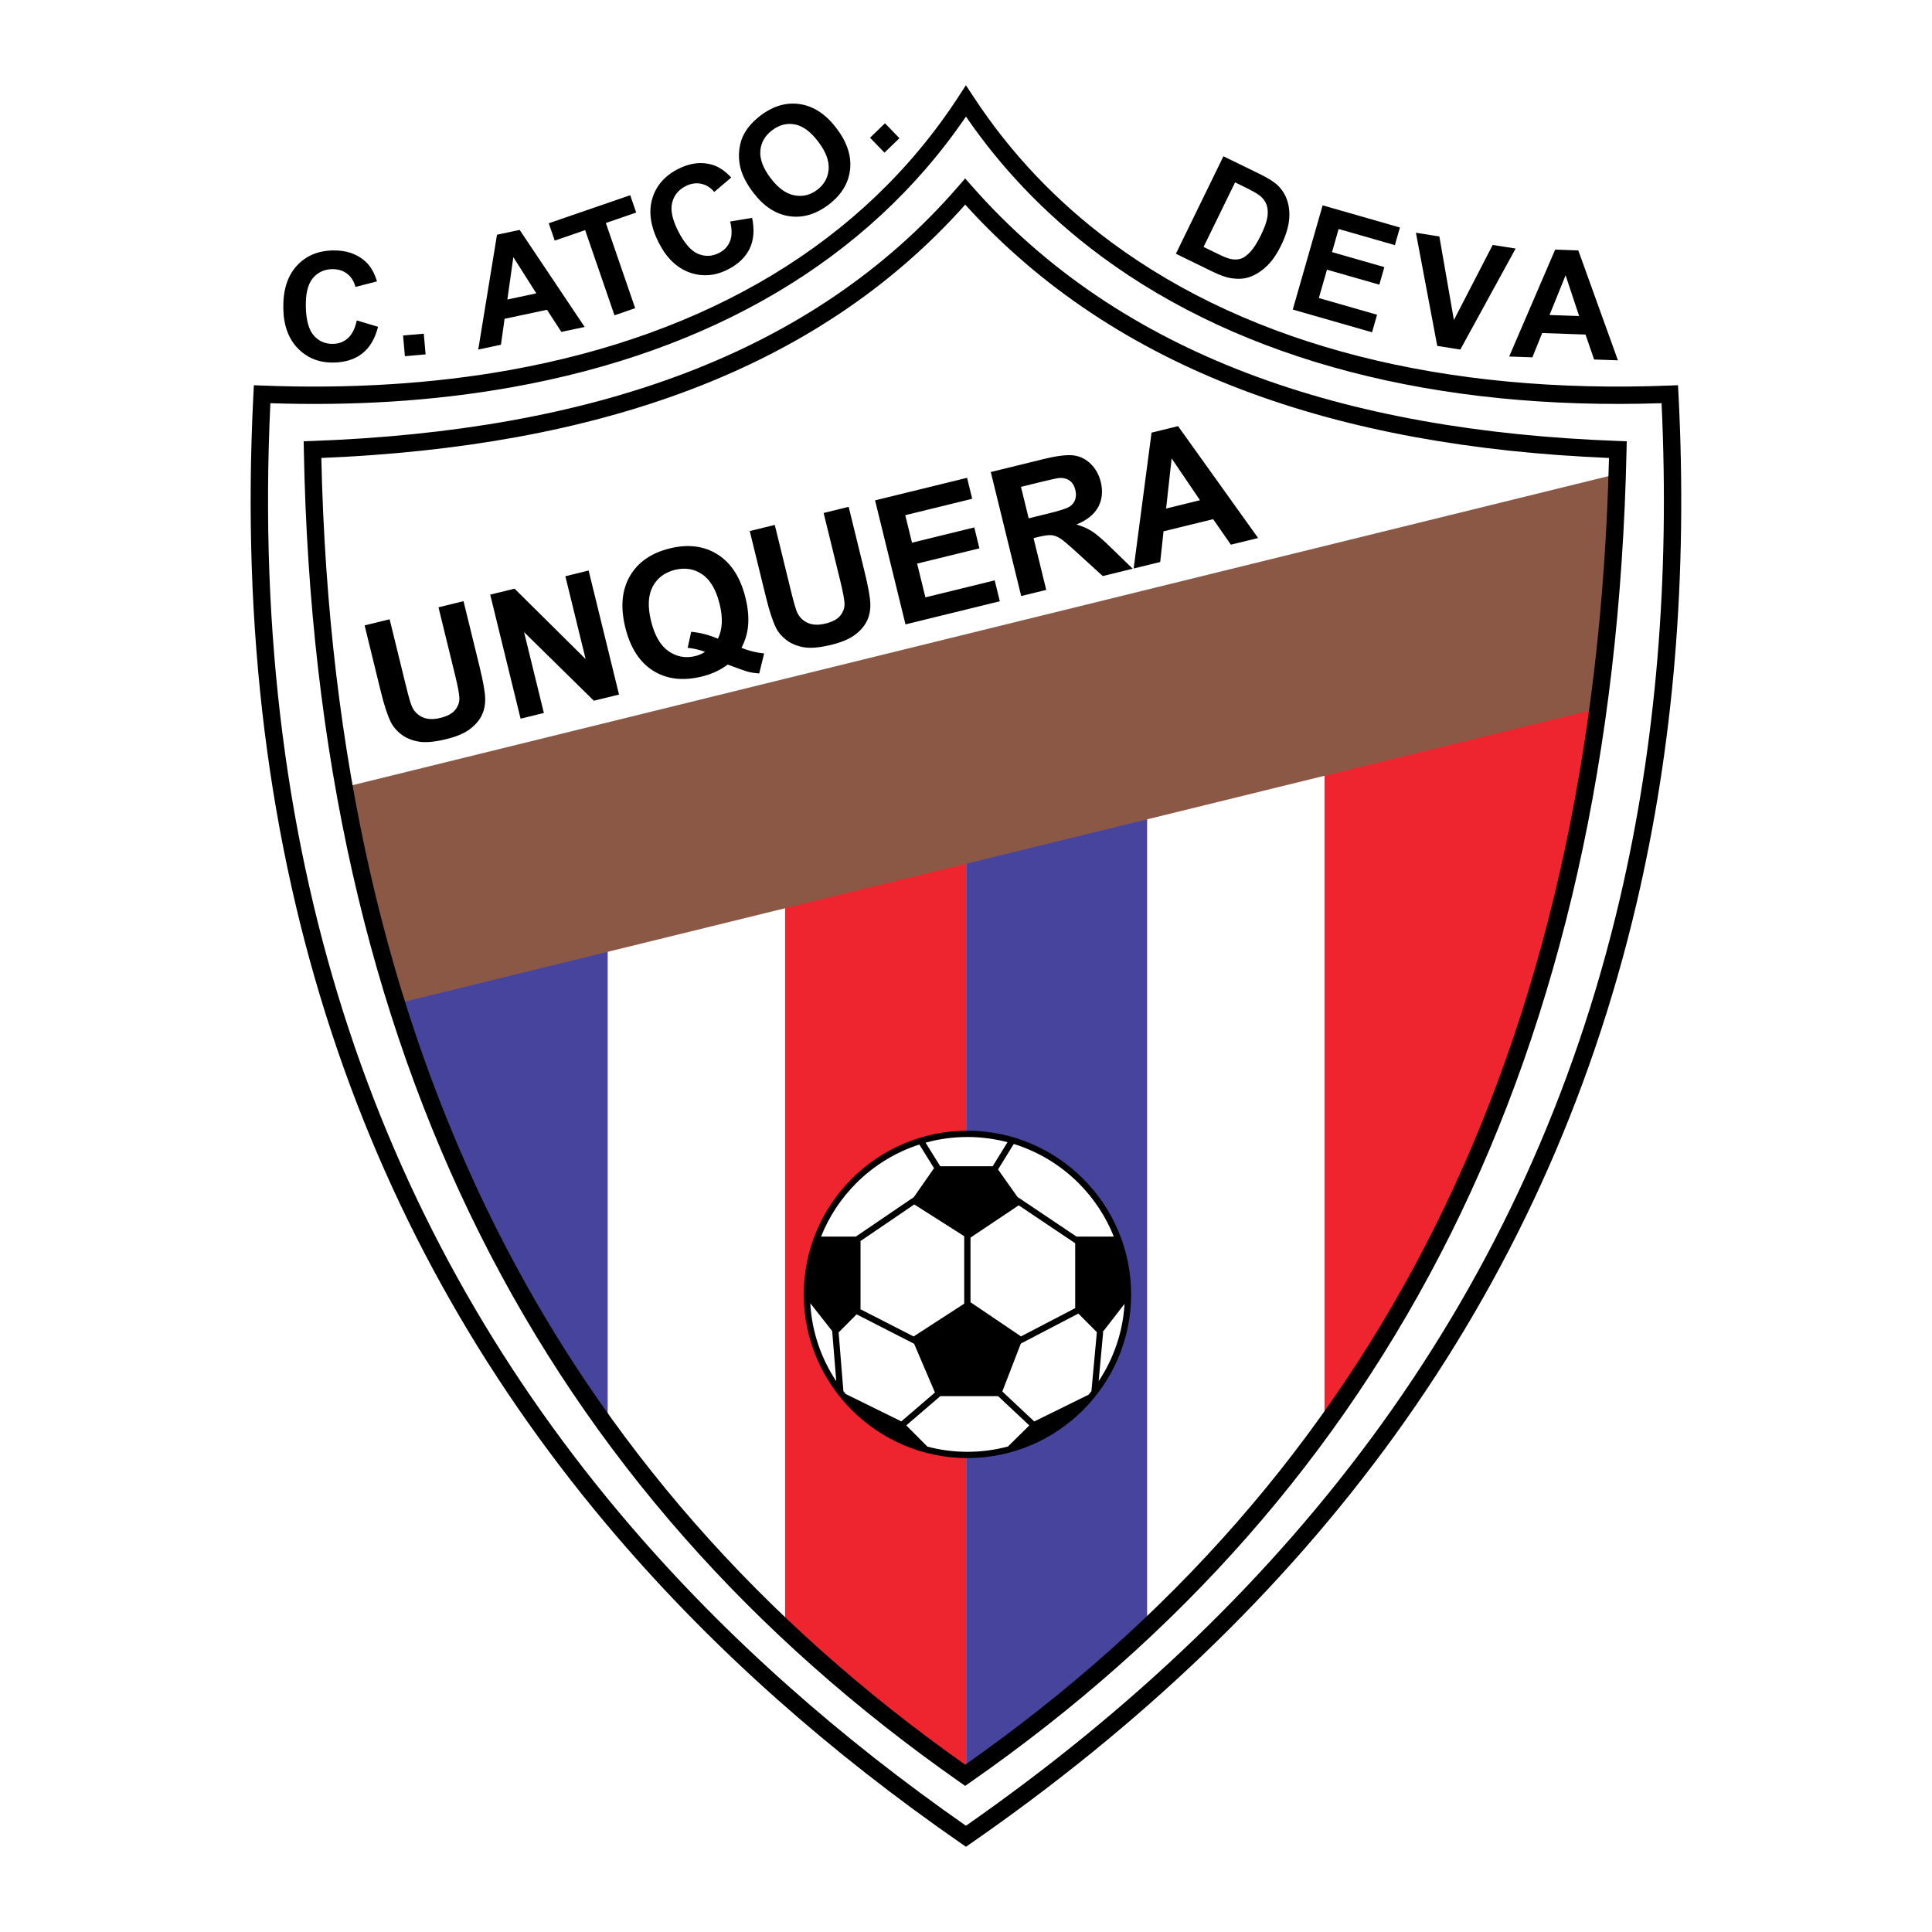
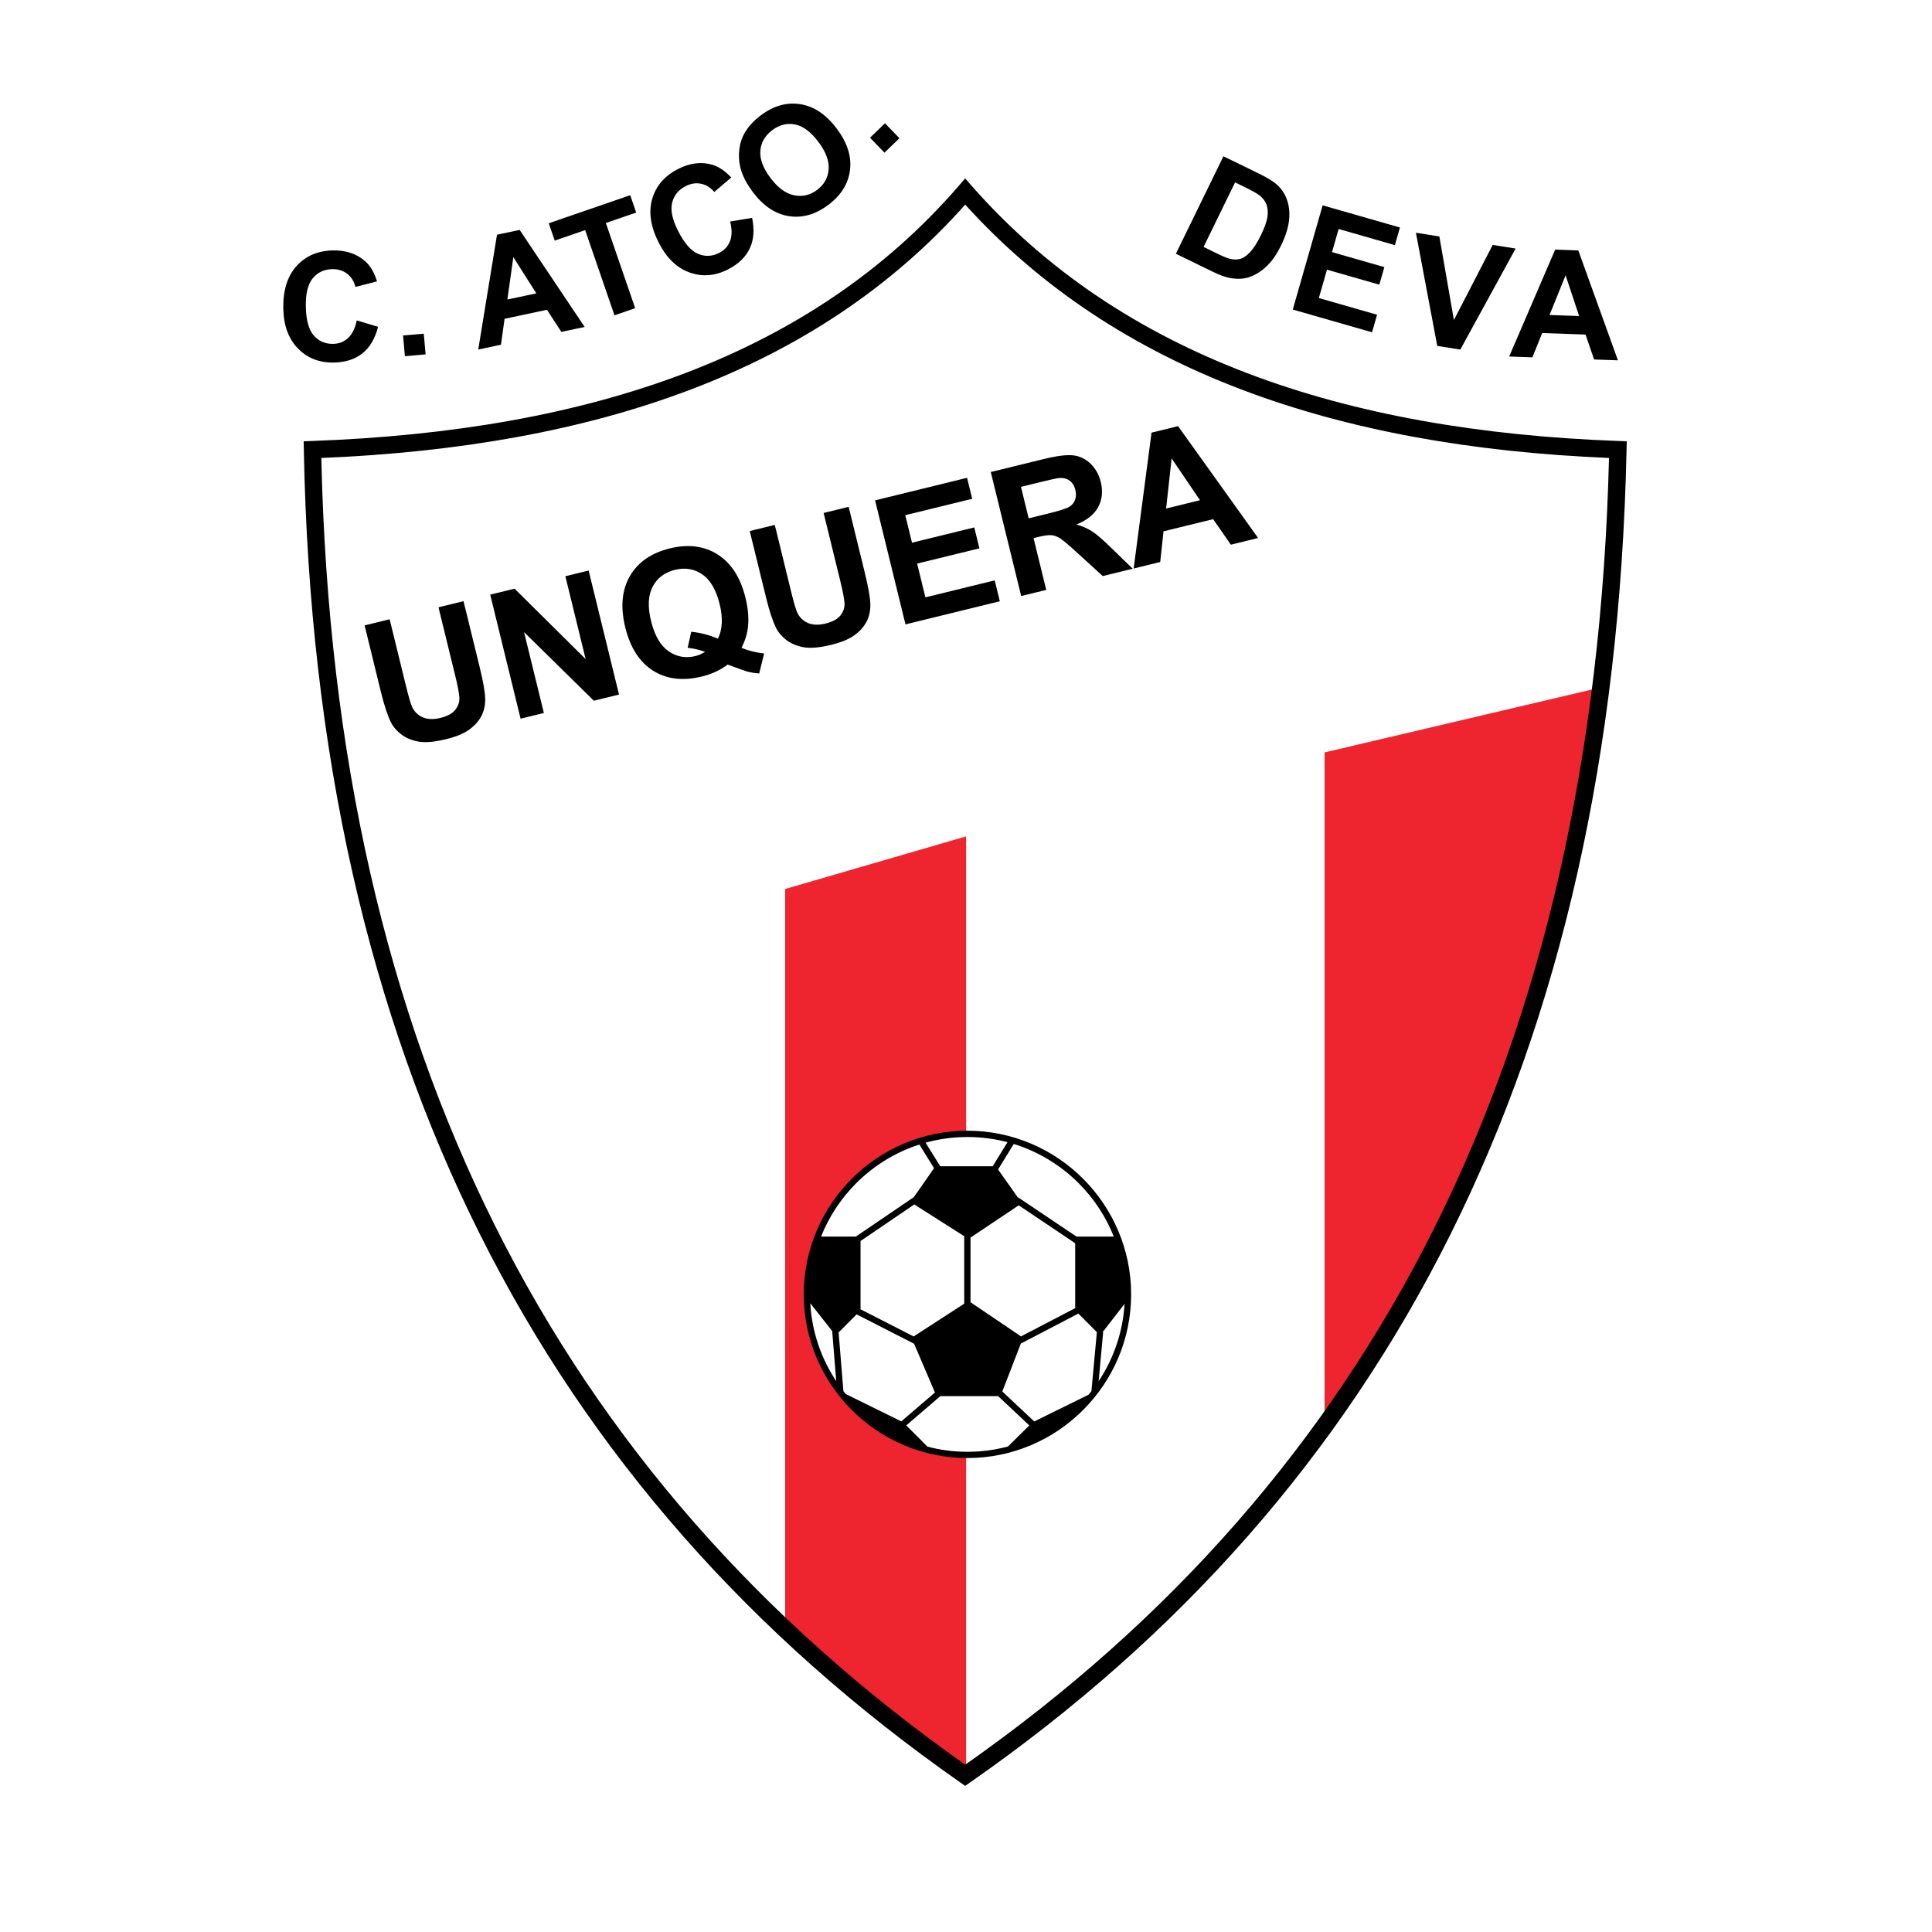
<svg xmlns="http://www.w3.org/2000/svg" version="1.0" id="Layer_1" x="0px" y="0px" width="192.756px" height="192.756px" viewBox="0 0 192.756 192.756" enable-background="new 0 0 192.756 192.756" xml:space="preserve">
  <g>
    <polygon fill-rule="evenodd" clip-rule="evenodd" fill="#FFFFFF" points="0,0 192.756,0 192.756,192.756 0,192.756 0,0  " />
    <path fill-rule="evenodd" clip-rule="evenodd" d="M36.377,62.396l2.498-0.61l1.643,6.704c0.26,1.062,0.461,1.747,0.601,2.045   c0.229,0.48,0.586,0.826,1.062,1.033c0.477,0.207,1.068,0.227,1.764,0.056c0.708-0.173,1.207-0.451,1.495-0.828   c0.289-0.378,0.421-0.789,0.39-1.227c-0.032-0.44-0.165-1.15-0.405-2.13l-1.677-6.847l2.498-0.612l1.592,6.501   c0.364,1.484,0.554,2.552,0.569,3.196c0.016,0.646-0.107,1.227-0.365,1.737c-0.26,0.512-0.665,0.968-1.21,1.366   c-0.545,0.398-1.31,0.719-2.289,0.959c-1.182,0.289-2.112,0.372-2.787,0.249c-0.678-0.122-1.248-0.358-1.709-0.708   c-0.462-0.349-0.808-0.752-1.038-1.201c-0.335-0.67-0.675-1.697-1.014-3.081L36.377,62.396L36.377,62.396z M51.94,71.704   l-3.032-12.376l2.431-0.596l7.09,7.024l-2.024-8.265l2.323-0.569l3.032,12.375l-2.509,0.615l-6.966-6.847l1.977,8.069L51.94,71.704   L51.94,71.704z M73.981,64.639c0.719,0.291,1.474,0.477,2.256,0.557l-0.488,1.992c-0.403-0.021-0.812-0.085-1.219-0.194   c-0.088-0.019-0.732-0.249-1.931-0.689c-0.725,0.551-1.58,0.949-2.563,1.19c-1.903,0.466-3.531,0.272-4.882-0.583   c-1.352-0.854-2.277-2.297-2.773-4.324c-0.495-2.022-0.339-3.727,0.464-5.112c0.806-1.388,2.137-2.31,3.988-2.763   c1.833-0.449,3.429-0.245,4.777,0.613c1.349,0.86,2.273,2.301,2.769,4.322c0.262,1.07,0.342,2.047,0.242,2.93   c-0.074,0.673-0.288,1.361-0.641,2.062L73.981,64.639L73.981,64.639z M71.625,63.721c0.227-0.454,0.358-0.969,0.386-1.542   s-0.041-1.207-0.21-1.899c-0.35-1.429-0.929-2.42-1.73-2.972s-1.715-0.704-2.733-0.454s-1.757,0.807-2.218,1.669   c-0.459,0.865-0.515,2.01-0.166,3.434c0.355,1.447,0.937,2.452,1.746,3.013c0.81,0.562,1.699,0.724,2.666,0.488   c0.359-0.088,0.688-0.233,0.979-0.428c-0.587-0.208-1.167-0.342-1.736-0.398l0.352-1.598c0.891,0.079,1.781,0.311,2.667,0.689   L71.625,63.721L71.625,63.721z M74.802,52.982l2.499-0.61l1.642,6.704c0.26,1.062,0.461,1.747,0.601,2.046   c0.229,0.479,0.586,0.826,1.063,1.032c0.477,0.207,1.067,0.227,1.764,0.056c0.708-0.173,1.207-0.45,1.495-0.828   c0.288-0.378,0.421-0.789,0.39-1.227c-0.032-0.439-0.166-1.15-0.405-2.129l-1.677-6.847l2.498-0.612l1.593,6.501   c0.364,1.485,0.554,2.553,0.569,3.197c0.016,0.646-0.106,1.226-0.365,1.737c-0.261,0.511-0.666,0.968-1.211,1.366   s-1.31,0.718-2.289,0.958c-1.182,0.29-2.112,0.373-2.787,0.25c-0.678-0.122-1.248-0.359-1.709-0.708   c-0.461-0.349-0.808-0.752-1.037-1.201c-0.335-0.67-0.675-1.697-1.014-3.081L74.802,52.982L74.802,52.982z M90.341,62.296   l-3.035-12.375l9.179-2.249l0.513,2.093l-6.679,1.636l0.671,2.743l6.214-1.522l0.511,2.087l-6.213,1.522l0.825,3.368l6.915-1.694   l0.511,2.084L90.341,62.296L90.341,62.296z M101.884,59.468L98.85,47.093l5.261-1.289c1.321-0.324,2.312-0.447,2.964-0.374   c0.651,0.076,1.23,0.356,1.729,0.834c0.498,0.48,0.84,1.087,1.019,1.817c0.228,0.93,0.142,1.766-0.254,2.503   c-0.397,0.738-1.122,1.32-2.168,1.743c0.616,0.183,1.15,0.418,1.593,0.71c0.443,0.292,1.084,0.847,1.915,1.663l2.103,2.042   l-2.99,0.733l-2.465-2.249c-0.876-0.805-1.466-1.306-1.763-1.497c-0.297-0.194-0.591-0.305-0.877-0.333   c-0.287-0.027-0.719,0.028-1.294,0.169l-0.506,0.124l1.267,5.167L101.884,59.468L101.884,59.468z M102.631,51.712l1.85-0.451   c1.197-0.293,1.936-0.529,2.207-0.7c0.274-0.174,0.468-0.407,0.573-0.695c0.107-0.289,0.116-0.622,0.025-0.992   c-0.102-0.416-0.296-0.726-0.579-0.927c-0.285-0.202-0.639-0.287-1.06-0.255c-0.209,0.022-0.824,0.157-1.835,0.404l-1.95,0.478   L102.631,51.712L102.631,51.712z M125.522,53.677l-2.718,0.666l-1.769-2.545l-4.949,1.212l-0.331,3.061l-2.651,0.649l1.786-13.556   l2.645-0.648L125.522,53.677L125.522,53.677z M119.723,49.907l-2.83-4.174l-0.549,5.004L119.723,49.907L119.723,49.907z" />
-     <path fill-rule="evenodd" clip-rule="evenodd" fill="#46449C" d="M38.894,98.59l21.734-5.377v49.619   C50.857,129.467,44.174,114.412,38.894,98.59L38.894,98.59z" />
    <path fill-rule="evenodd" clip-rule="evenodd" fill="#EE252F" d="M132.152,75.068l27.646-6.502   c-3.703,28.608-13.088,53.068-27.646,73.75V75.068L132.152,75.068z" />
    <path fill-rule="evenodd" clip-rule="evenodd" fill="#EE252F" d="M78.332,88.696l18.058-5.251v93.739   c-6.02-3.938-12.039-8.84-18.058-14.178V88.696L78.332,88.696z" />
-     <polygon fill-rule="evenodd" clip-rule="evenodd" fill="#46449C" points="96.39,83.969 114.448,79.768 114.448,162.48    96.39,176.922 96.39,83.969  " />
    <path fill-rule="evenodd" clip-rule="evenodd" fill="#FFFFFF" d="M96.522,113.125c8.822,0,16.017,7.195,16.017,16.018   s-7.195,16.018-16.017,16.018c-8.822,0-16.018-7.195-16.018-16.018S87.7,113.125,96.522,113.125L96.522,113.125z" />
-     <path fill-rule="evenodd" clip-rule="evenodd" fill="#8C5846" d="M34.426,78.521L161.541,47.24   c-0.405,7.82-1.026,15.641-2.124,23.461l-120.034,29.48C36.816,93.997,35.453,85.864,34.426,78.521L34.426,78.521z" />
-     <path d="M26.184,38.468c0.003,0,0.007,0,0.011,0c4.364,0.171,8.616,0.127,12.74-0.133c4.143-0.26,8.123-0.732,11.922-1.414   C70.476,33.401,86.14,24.263,95.65,9.609l0.717-1.105l0.725,1.098l0.005,0.007l0.003,0.003c1.864,2.851,3.956,5.488,6.257,7.913   c2.308,2.431,4.827,4.652,7.543,6.662c14.015,10.369,33.304,15.163,55.662,14.28l0.854-0.034l0.044,0.854l0.001,0.009   c0.47,9.178,0.339,17.98-0.363,26.419c-0.701,8.434-1.977,16.531-3.793,24.301c-9.326,39.883-32.907,70.643-66.443,93.897   l-0.488,0.338l-0.488-0.332c-0.056-0.037-0.01-0.008,0.001,0l0.001-0.002c-0.003-0.002-0.01-0.008-0.021-0.016h0   c-6.521-4.521-12.658-9.322-18.381-14.41c-5.73-5.096-11.058-10.492-15.951-16.201C36.383,123.945,22.865,86.482,25.285,39.289   l0.044-0.854L26.184,38.468L26.184,38.468z M39.043,40.065c-3.903,0.245-7.931,0.3-12.068,0.163   c-2.19,46.318,11.158,83.108,35.872,111.942c4.833,5.639,10.106,10.979,15.789,16.031c5.544,4.932,11.466,9.578,17.736,13.953   c32.927-22.973,56.077-53.289,65.252-92.529c1.79-7.653,3.049-15.667,3.746-24.051c0.675-8.121,0.819-16.566,0.404-25.347   c-22.383,0.743-41.736-4.176-55.9-14.655c-2.799-2.071-5.393-4.357-7.766-6.857c-2.087-2.199-4.002-4.56-5.734-7.084   c-9.842,14.44-25.609,23.469-45.213,26.986C47.238,39.321,43.193,39.804,39.043,40.065L39.043,40.065z" />
    <path d="M31.148,43.996c13.864-0.502,26.344-2.629,37.186-6.758c10.807-4.115,19.995-10.22,27.312-18.688l0.647-0.749l0.653,0.742   c7.446,8.472,16.697,14.579,27.504,18.694c10.843,4.129,23.26,6.256,36.997,6.758l0.853,0.031l-0.018,0.851   c-0.649,30.291-6.58,56.246-17.566,78.27c-10.994,22.043-27.045,40.137-47.925,54.684l-0.496,0.346l-0.494-0.346   c-20.783-14.545-36.875-32.637-47.916-54.684c-11.031-22.023-17.008-47.98-17.571-78.273l-0.016-0.847L31.148,43.996L31.148,43.996   z M68.948,38.852c-10.809,4.116-23.183,6.276-36.888,6.839c0.654,29.665,6.559,55.098,17.371,76.686   c10.817,21.6,26.557,39.363,46.869,53.688c20.397-14.322,36.094-32.086,46.869-53.688c10.768-21.588,16.627-47.02,17.362-76.686   c-13.58-0.564-25.891-2.724-36.696-6.839c-10.754-4.095-20.01-10.123-27.534-18.436C88.895,28.73,79.7,34.758,68.948,38.852   L68.948,38.852z" />
    <path fill-rule="evenodd" clip-rule="evenodd" d="M35.592,31.968l2.128,0.637c-0.303,1.186-0.828,2.073-1.572,2.657   c-0.744,0.586-1.699,0.89-2.859,0.91c-1.437,0.025-2.627-0.445-3.567-1.409c-0.942-0.965-1.429-2.3-1.458-4   c-0.031-1.8,0.41-3.208,1.321-4.22c0.914-1.012,2.128-1.532,3.642-1.558c1.323-0.023,2.406,0.349,3.246,1.116   c0.499,0.455,0.88,1.114,1.14,1.973l-2.152,0.554c-0.137-0.557-0.414-0.996-0.824-1.313s-0.908-0.471-1.487-0.461   c-0.801,0.014-1.447,0.314-1.936,0.896c-0.489,0.584-0.724,1.523-0.701,2.811c0.023,1.367,0.288,2.338,0.789,2.909   c0.501,0.573,1.148,0.852,1.934,0.838c0.581-0.01,1.078-0.204,1.488-0.58c0.412-0.376,0.704-0.963,0.871-1.757V31.968   L35.592,31.968z M40.396,35.539l-0.181-2.066l2.066-0.181l0.181,2.065L40.396,35.539L40.396,35.539z M58.332,32.621l-2.324,0.494   l-1.435-2.207l-4.231,0.899l-0.361,2.588l-2.266,0.481l1.871-11.457l2.261-0.48L58.332,32.621L58.332,32.621z M53.508,29.269   l-2.292-3.616l-0.596,4.232L53.508,29.269L53.508,29.269z M61.308,31.459l-2.926-8.498l-3.036,1.045l-0.596-1.73l8.128-2.799   l0.596,1.73l-3.028,1.042l2.926,8.498L61.308,31.459L61.308,31.459z M72.846,22.098l2.192-0.361   c0.247,1.199,0.165,2.226-0.248,3.077c-0.412,0.854-1.137,1.545-2.171,2.072c-1.281,0.652-2.557,0.752-3.824,0.298   c-1.27-0.455-2.293-1.441-3.065-2.957c-0.817-1.604-1.039-3.063-0.663-4.372c0.378-1.31,1.241-2.31,2.59-2.997   c1.179-0.601,2.315-0.741,3.407-0.42c0.648,0.19,1.279,0.616,1.89,1.274l-1.692,1.441c-0.367-0.44-0.809-0.714-1.316-0.819   c-0.507-0.105-1.022-0.026-1.538,0.237c-0.714,0.364-1.164,0.917-1.348,1.655c-0.183,0.739,0.017,1.686,0.602,2.833   c0.621,1.218,1.284,1.975,1.984,2.268c0.701,0.295,1.405,0.263,2.105-0.094c0.518-0.264,0.88-0.656,1.083-1.174   c0.205-0.519,0.21-1.174,0.012-1.961L72.846,22.098L72.846,22.098z M75.128,19.182c-0.662-0.878-1.088-1.718-1.274-2.514   c-0.135-0.587-0.164-1.187-0.088-1.79c0.075-0.605,0.252-1.146,0.53-1.62c0.367-0.633,0.903-1.216,1.606-1.746   c1.272-0.958,2.589-1.332,3.947-1.118c1.359,0.215,2.57,1.026,3.629,2.431c1.051,1.394,1.494,2.771,1.329,4.13   c-0.164,1.358-0.881,2.518-2.149,3.474c-1.285,0.968-2.603,1.347-3.95,1.135C77.358,21.352,76.165,20.557,75.128,19.182   L75.128,19.182z M76.882,17.767c0.737,0.979,1.522,1.553,2.354,1.717c0.832,0.165,1.598-0.016,2.292-0.54   c0.695-0.524,1.076-1.205,1.145-2.041c0.067-0.837-0.276-1.759-1.03-2.759c-0.746-0.99-1.521-1.566-2.32-1.726   c-0.799-0.16-1.562,0.031-2.281,0.573c-0.718,0.541-1.114,1.226-1.182,2.049c-0.068,0.823,0.272,1.735,1.021,2.729V17.767   L76.882,17.767z M88.244,15.231l-1.44-1.492l1.492-1.44l1.44,1.492L88.244,15.231L88.244,15.231z" />
    <path fill-rule="evenodd" clip-rule="evenodd" d="M122.062,15.592l3.588,1.752c0.808,0.395,1.397,0.758,1.761,1.088   c0.486,0.445,0.831,0.984,1.028,1.609c0.197,0.627,0.251,1.305,0.159,2.029c-0.091,0.724-0.356,1.543-0.801,2.454   c-0.391,0.801-0.828,1.442-1.309,1.925c-0.588,0.587-1.215,0.991-1.879,1.209c-0.502,0.166-1.09,0.2-1.759,0.104   c-0.5-0.076-1.114-0.291-1.838-0.643l-3.694-1.802L122.062,15.592L122.062,15.592z M123.225,18.195l-3.144,6.441l1.467,0.716   c0.547,0.267,0.96,0.429,1.232,0.487c0.356,0.076,0.688,0.069,0.987-0.019c0.304-0.088,0.63-0.318,0.974-0.688   c0.345-0.372,0.702-0.934,1.069-1.686c0.365-0.75,0.58-1.36,0.644-1.827c0.064-0.467,0.031-0.874-0.098-1.214   c-0.128-0.342-0.356-0.644-0.686-0.902c-0.244-0.193-0.767-0.488-1.566-0.877L123.225,18.195L123.225,18.195z M128.98,30.885   l2.98-10.399l7.712,2.211l-0.504,1.759l-5.612-1.609l-0.66,2.305l5.221,1.497l-0.503,1.753l-5.221-1.497l-0.812,2.83l5.81,1.666   l-0.502,1.751L128.98,30.885L128.98,30.885z M143.395,34.511l-2.129-11.29l2.339,0.371l1.451,8.337l3.871-7.494l2.288,0.362   l-5.519,10.079L143.395,34.511L143.395,34.511z M161.42,35.949l-2.375-0.083l-0.858-2.488l-4.323-0.151l-0.977,2.424l-2.316-0.081   l4.588-10.664l2.31,0.081L161.42,35.949L161.42,35.949z M157.55,31.53l-1.35-4.063l-1.603,3.962L157.55,31.53L157.55,31.53z" />
-     <path fill-rule="evenodd" clip-rule="evenodd" d="M96.522,112.812L96.522,112.812c4.498,0,8.581,1.834,11.539,4.791   c2.958,2.959,4.792,7.041,4.792,11.537v0.002l0,0c0,4.498-1.834,8.58-4.792,11.539c-2.958,2.957-7.041,4.791-11.538,4.791h-0.001   h-0.001c-4.497,0-8.58-1.834-11.538-4.791c-2.958-2.959-4.792-7.041-4.792-11.537v-0.002l0,0c0-4.498,1.834-8.58,4.792-11.539   c2.958-2.957,7.041-4.791,11.537-4.791H96.522L96.522,112.812z M91.153,133.338l5.047-3.271v-6.732l-4.983-3.166l-5.361,3.648   v6.812L91.153,133.338L91.153,133.338z M96.827,129.924l5.038,3.408l5.407-2.818v-6.475l-5.633-3.783l-4.812,3.221V129.924   L96.827,129.924z M101.848,134.049l-1.847,4.779l3.186,2.99l5.423-2.67c0.096-0.115,0.19-0.232,0.282-0.352l0.543-5.887   l-1.847-1.854L101.848,134.049L101.848,134.049z M99.581,139.293h-5.763l-3.399,2.918l2.112,2.119   c1.275,0.336,2.612,0.516,3.99,0.516h0.001h0.001c1.396,0,2.751-0.184,4.042-0.529l2.131-2.102L99.581,139.293L99.581,139.293z    M93.279,138.932l-2.076-4.863l-5.739-2.936l-1.795,1.803l0.477,5.854c0.076,0.098,0.154,0.195,0.232,0.291l5.545,2.73   L93.279,138.932L93.279,138.932z M99.037,116.361l1.483-2.404c-1.277-0.338-2.617-0.518-3.998-0.518h0h-0.001   c-1.444,0-2.844,0.197-4.174,0.564l1.46,2.357H99.037L99.037,116.361z M93.188,116.549l-1.461-2.359   c-2.402,0.773-4.555,2.111-6.3,3.857c-1.507,1.506-2.71,3.316-3.509,5.328h3.47l5.785-3.936L93.188,116.549L93.188,116.549z    M80.842,130.023c0.16,2.863,1.092,5.525,2.592,7.781l-0.408-5.008L80.842,130.023L80.842,130.023z M110.007,132.912l0.055,0.006   l-0.45,4.883c1.487-2.238,2.417-4.879,2.586-7.719L110.007,132.912L110.007,132.912z M111.125,123.375   c-0.799-2.012-2.002-3.82-3.508-5.328c-1.787-1.787-4.001-3.146-6.473-3.912l-1.568,2.543l1.975,2.793l0.013-0.018l5.842,3.922   H111.125L111.125,123.375z" />
+     <path fill-rule="evenodd" clip-rule="evenodd" d="M96.522,112.812L96.522,112.812c4.498,0,8.581,1.834,11.539,4.791   c2.958,2.959,4.792,7.041,4.792,11.537l0,0c0,4.498-1.834,8.58-4.792,11.539c-2.958,2.957-7.041,4.791-11.538,4.791h-0.001   h-0.001c-4.497,0-8.58-1.834-11.538-4.791c-2.958-2.959-4.792-7.041-4.792-11.537v-0.002l0,0c0-4.498,1.834-8.58,4.792-11.539   c2.958-2.957,7.041-4.791,11.537-4.791H96.522L96.522,112.812z M91.153,133.338l5.047-3.271v-6.732l-4.983-3.166l-5.361,3.648   v6.812L91.153,133.338L91.153,133.338z M96.827,129.924l5.038,3.408l5.407-2.818v-6.475l-5.633-3.783l-4.812,3.221V129.924   L96.827,129.924z M101.848,134.049l-1.847,4.779l3.186,2.99l5.423-2.67c0.096-0.115,0.19-0.232,0.282-0.352l0.543-5.887   l-1.847-1.854L101.848,134.049L101.848,134.049z M99.581,139.293h-5.763l-3.399,2.918l2.112,2.119   c1.275,0.336,2.612,0.516,3.99,0.516h0.001h0.001c1.396,0,2.751-0.184,4.042-0.529l2.131-2.102L99.581,139.293L99.581,139.293z    M93.279,138.932l-2.076-4.863l-5.739-2.936l-1.795,1.803l0.477,5.854c0.076,0.098,0.154,0.195,0.232,0.291l5.545,2.73   L93.279,138.932L93.279,138.932z M99.037,116.361l1.483-2.404c-1.277-0.338-2.617-0.518-3.998-0.518h0h-0.001   c-1.444,0-2.844,0.197-4.174,0.564l1.46,2.357H99.037L99.037,116.361z M93.188,116.549l-1.461-2.359   c-2.402,0.773-4.555,2.111-6.3,3.857c-1.507,1.506-2.71,3.316-3.509,5.328h3.47l5.785-3.936L93.188,116.549L93.188,116.549z    M80.842,130.023c0.16,2.863,1.092,5.525,2.592,7.781l-0.408-5.008L80.842,130.023L80.842,130.023z M110.007,132.912l0.055,0.006   l-0.45,4.883c1.487-2.238,2.417-4.879,2.586-7.719L110.007,132.912L110.007,132.912z M111.125,123.375   c-0.799-2.012-2.002-3.82-3.508-5.328c-1.787-1.787-4.001-3.146-6.473-3.912l-1.568,2.543l1.975,2.793l0.013-0.018l5.842,3.922   H111.125L111.125,123.375z" />
  </g>
</svg>